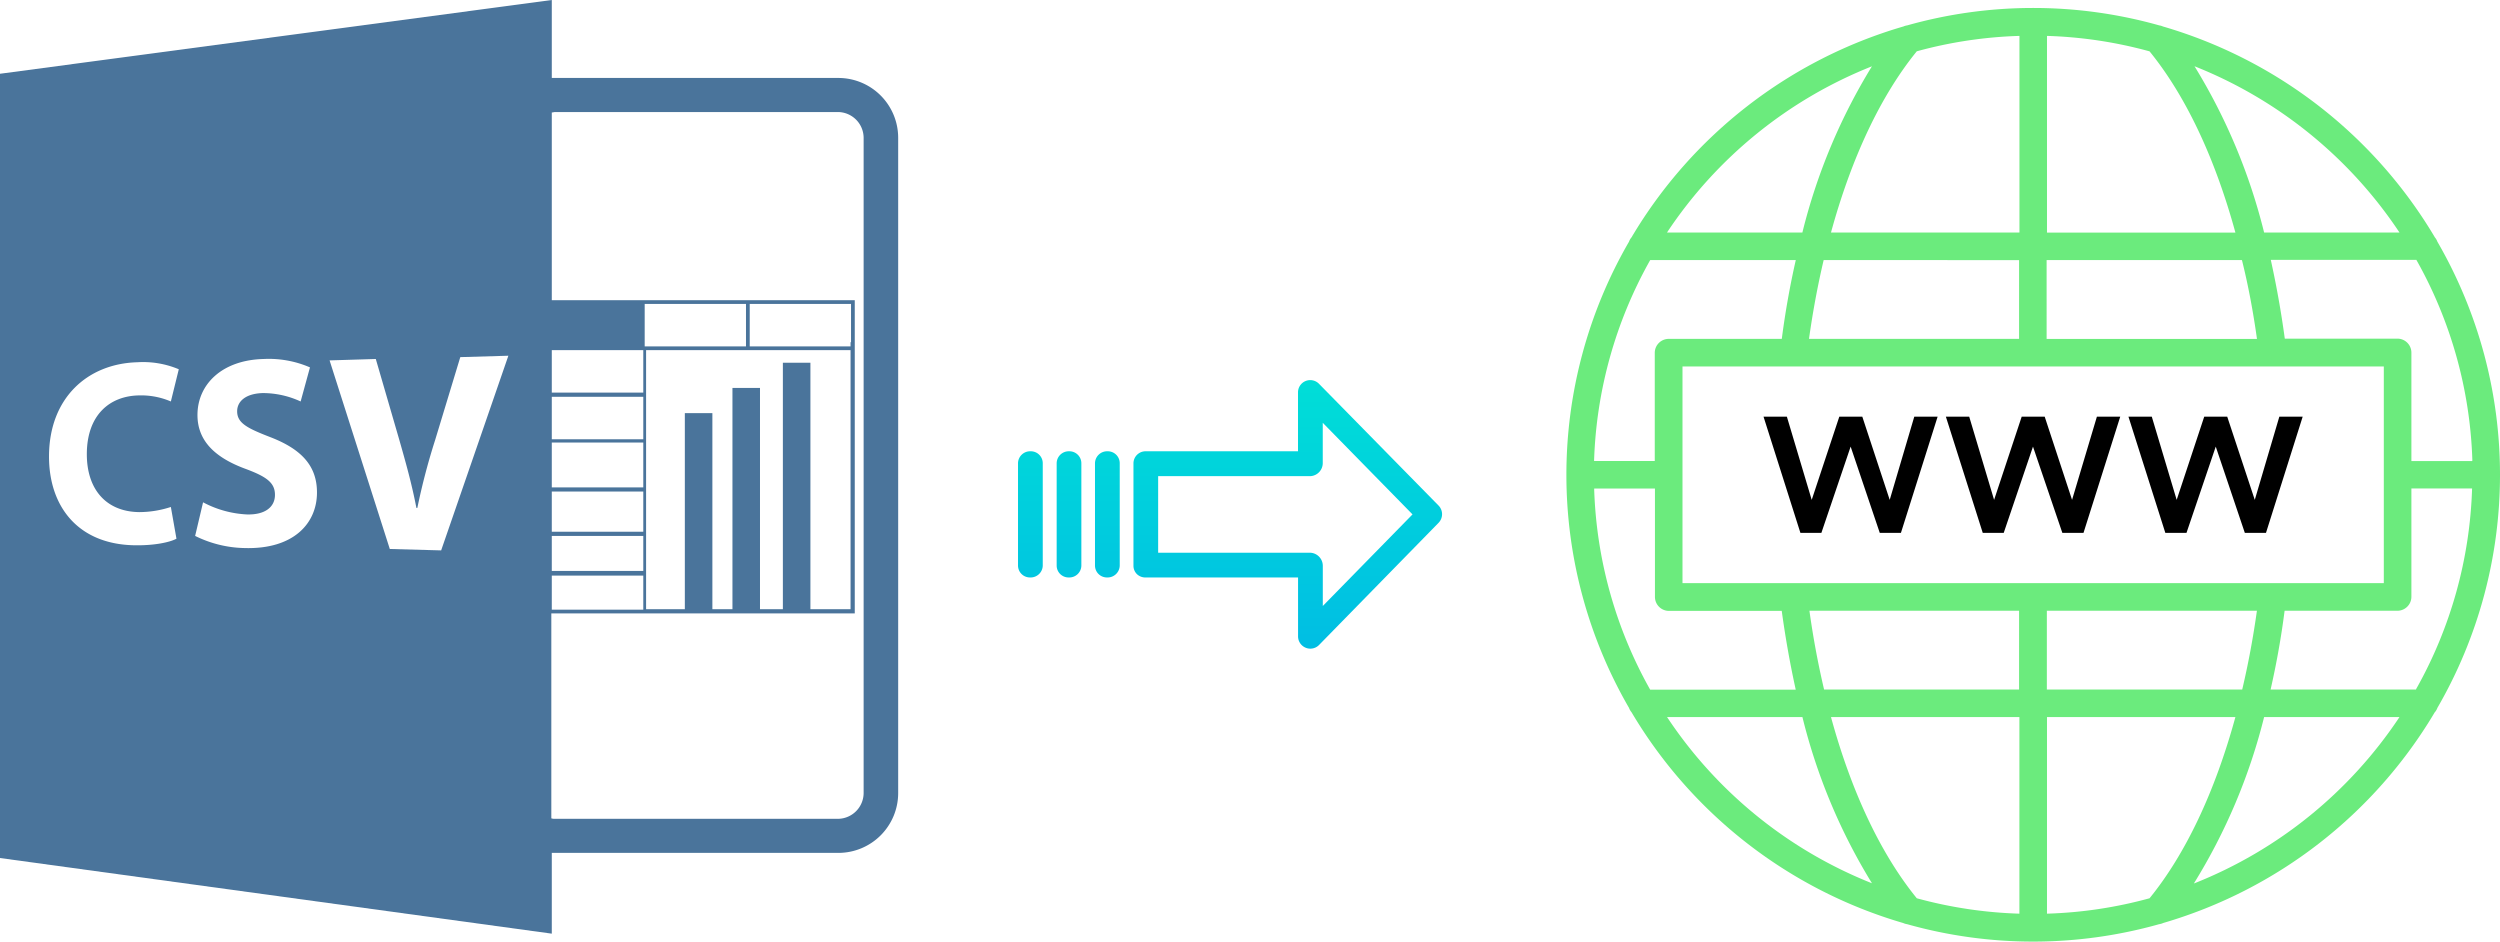
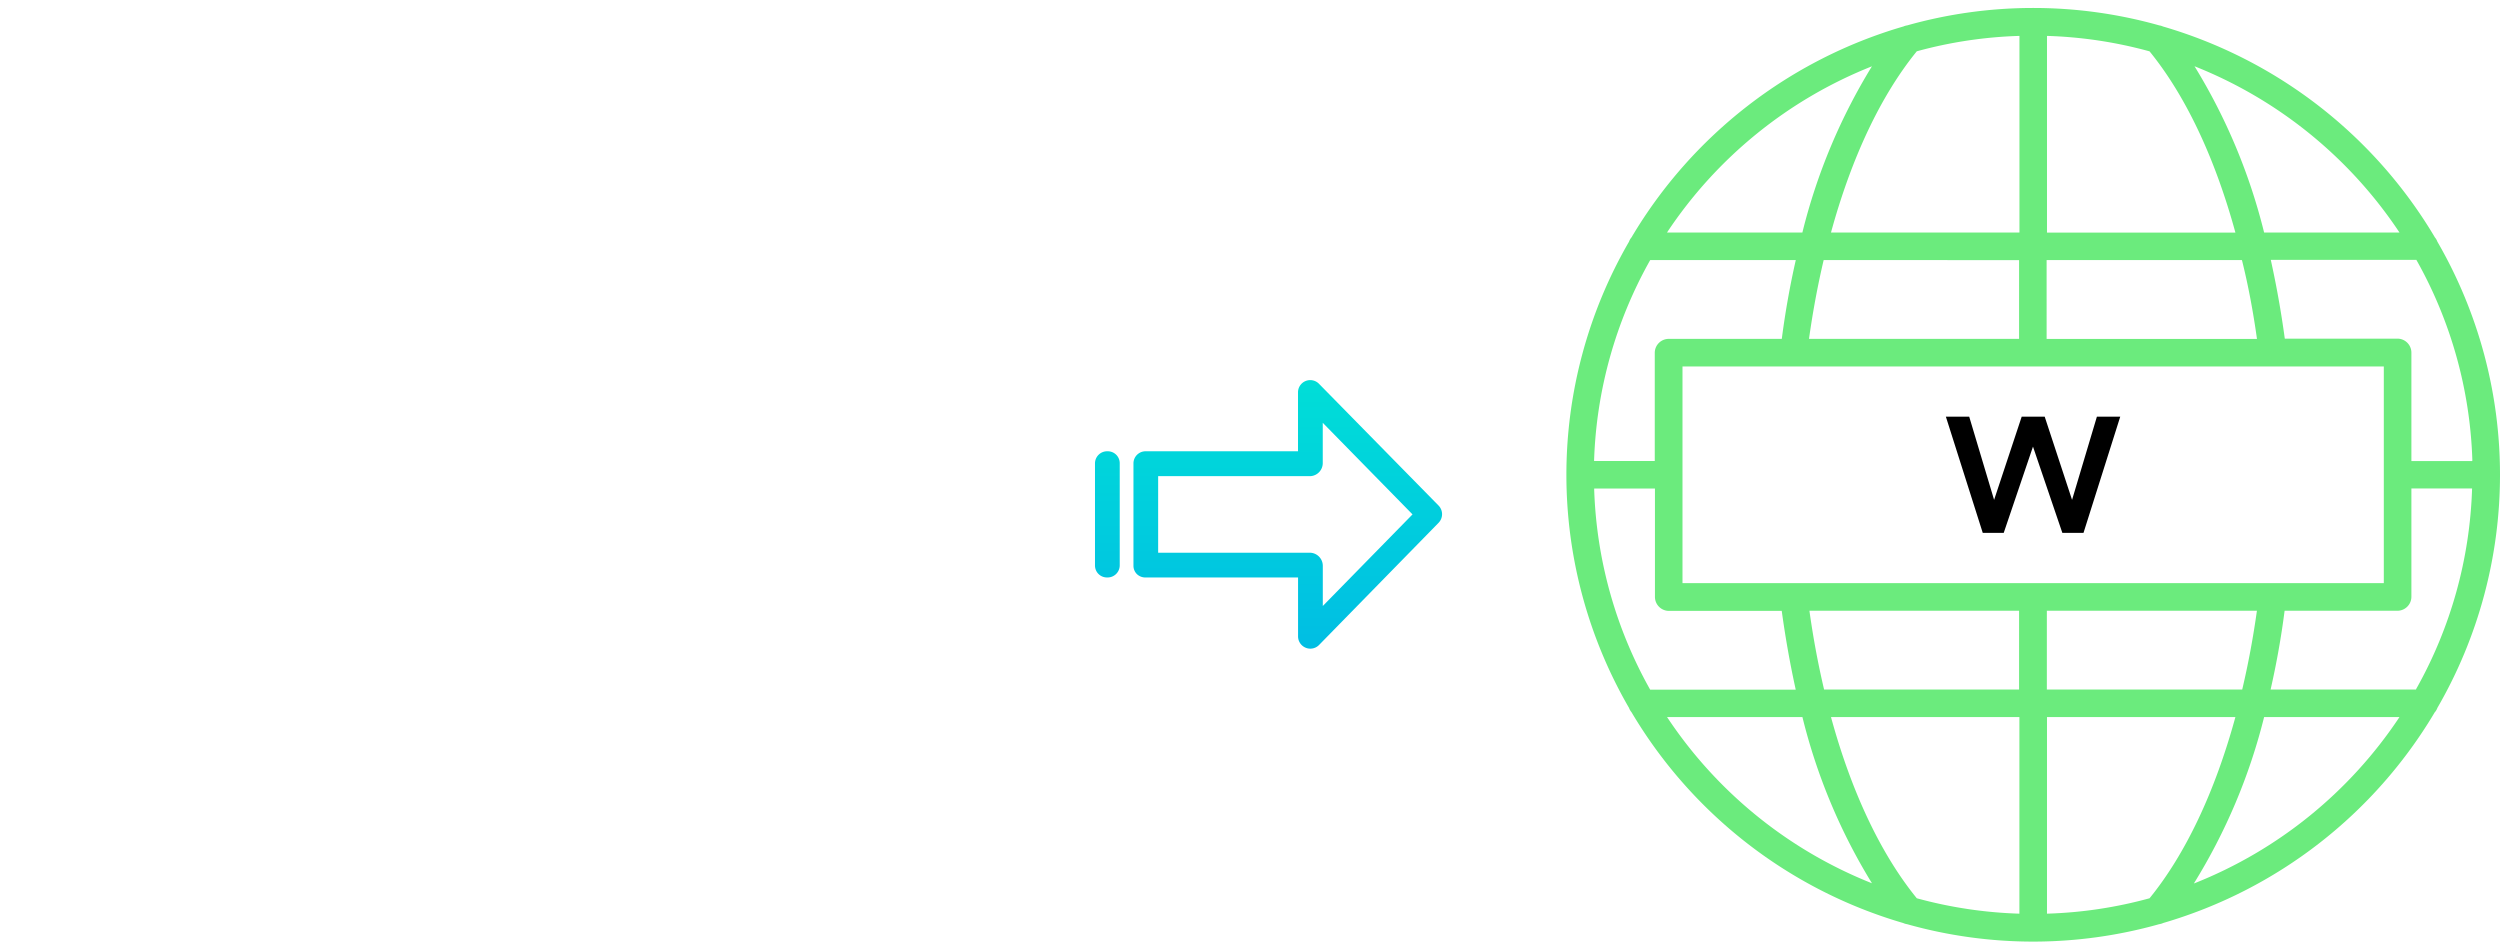
<svg xmlns="http://www.w3.org/2000/svg" xmlns:xlink="http://www.w3.org/1999/xlink" viewBox="0 0 535.53 201.7">
  <defs>
    <style>.cls-1{fill:#4a749b;}.cls-2{fill:#6beb7d;}.cls-3{fill:url(#linear-gradient);}.cls-4{fill:url(#linear-gradient-2);}.cls-5{fill:url(#linear-gradient-3);}.cls-6{fill:url(#linear-gradient-4);}</style>
    <linearGradient id="linear-gradient" x1="275.85" y1="136.65" x2="275.85" y2="17.44" gradientTransform="matrix(1, 0, 0, -1, 0, 188)" gradientUnits="userSpaceOnUse">
      <stop offset="0" stop-color="#00efd1" />
      <stop offset="1" stop-color="#00acea" />
    </linearGradient>
    <linearGradient id="linear-gradient-2" x1="237.2" y1="136.65" x2="237.2" y2="17.44" xlink:href="#linear-gradient" />
    <linearGradient id="linear-gradient-3" x1="228.95" y1="136.65" x2="228.95" y2="17.44" xlink:href="#linear-gradient" />
    <linearGradient id="linear-gradient-4" x1="220.71" y1="136.65" x2="220.71" y2="17.44" xlink:href="#linear-gradient" />
  </defs>
  <title>csv to webp</title>
  <g id="Layer_2" data-name="Layer 2">
    <g id="Layer_18" data-name="Layer 18">
-       <path class="cls-1" d="M118.2,182.7h61.4a12.82,12.82,0,0,0,12.8-12.8V29.5a12.82,12.82,0,0,0-12.8-12.8H118.2V0L0,15.8v168L118.2,200Zm0-59.4h19.6v7.3H118.2Zm0-1v-7.5h19.6v7.5Zm0-8.4v-8.6h19.6v8.6Zm0-9.5V94.8h19.6v9.6Zm0-10.3V85h19.6v9.1Zm0-10V75h19.6v9.1Zm.7-60.1h60.6a5.55,5.55,0,0,1,5.5,5.5V169.9a5.55,5.55,0,0,1-5.5,5.5H118.9a2.2,2.2,0,0,1-.8-.1V131.4h65V73.3h0v-9H118.2V24.1C118.4,24.1,118.7,24,118.9,24Zm63.3,51v55.5h-8.6V77.7h-5.9v52.8h-4.9V83.1h-5.9v47.4h-4.3v-42h-5.9v42h-8.3V75h43.8Zm-21.6-.8V65.1h21.7v8.2h-.1v.9Zm-.8,0H138.1V65.1h21.7v9.1Zm-130,35.5a22,22,0,0,0,6.8-1.1l1.2,6.8c-1.5.8-4.9,1.5-9.2,1.4-12-.3-18.1-8.4-18.1-19,0-12.6,8.3-19.9,18.9-20.2a19.71,19.71,0,0,1,8.9,1.5L36.6,86a16.13,16.13,0,0,0-6.8-1.3c-6.3.1-11.2,4.2-11.2,12.6C18.6,104.8,22.7,109.6,29.8,109.7Zm22.6,7.7a24.83,24.83,0,0,1-10.6-2.6l1.7-7.2a22.25,22.25,0,0,0,9.4,2.6c3.9.1,6-1.6,6-4.2s-1.8-3.9-6.4-5.6c-6.2-2.3-10.2-5.8-10.2-11.5,0-6.6,5.3-11.8,14.2-12a22.15,22.15,0,0,1,9.9,1.8l-2,7.3a19.36,19.36,0,0,0-8.1-1.8c-3.7.1-5.5,1.8-5.5,3.9,0,2.5,2.1,3.6,7,5.5,6.8,2.6,10.1,6.2,10.1,11.9C67.9,112.1,62.9,117.7,52.4,117.4Zm42.1.5-11-.3L70.6,77.2l9.9-.3,5,17.2c1.4,4.9,2.7,9.5,3.7,14.7h.2a140.26,140.26,0,0,1,3.8-14.5l5.4-17.8,10.3-.3Z" />
-     </g>
+       </g>
    <g id="Layer_8" data-name="Layer 8">
      <path class="cls-2" d="M521.59,152.55a3,3,0,0,0,.53-.92,99.64,99.64,0,0,0,0-99.85,2.91,2.91,0,0,0-.53-.92A100.42,100.42,0,0,0,463.32,5.67a3,3,0,0,0-.78-.23,99.49,99.49,0,0,0-54,0,2.84,2.84,0,0,0-.77.22,100.41,100.41,0,0,0-58.29,45.2,2.91,2.91,0,0,0-.53.92,99.64,99.64,0,0,0,0,99.85,3,3,0,0,0,.53.92,100.39,100.39,0,0,0,58.23,45.18,2.9,2.9,0,0,0,.81.24,99.57,99.57,0,0,0,54,0,2.86,2.86,0,0,0,.85-.25,100.39,100.39,0,0,0,58.2-45.17Zm-83.1,43.17V153.6h40.36c-4.39,16.05-10.71,29.39-18.39,38.82A93.32,93.32,0,0,1,438.49,195.72Zm-27.89-3.3c-7.68-9.43-14-22.76-18.38-38.82h40.36v42.12A93.93,93.93,0,0,1,410.6,192.42Zm-69.09-87.77h13v23.21a3,3,0,0,0,3,3h24.16c.79,5.78,1.8,11.42,3,16.88H353.49a93.59,93.59,0,0,1-12-43Zm12-48.94h31.17c-1.24,5.45-2.25,11.1-3,16.88H357.47a3,3,0,0,0-3,3V98.75h-13a93.59,93.59,0,0,1,12-43Zm79.08-48V49.81H392.22c4.39-16.06,10.7-29.39,18.38-38.82a93.41,93.41,0,0,1,22-3.3ZM460.46,11c7.68,9.43,14,22.76,18.39,38.82H438.49V7.69A93.25,93.25,0,0,1,460.46,11Zm69.09,87.76h-13V75.54a3,3,0,0,0-3-3H489.43c-.78-5.78-1.8-11.43-3-16.88h31.18a93.35,93.35,0,0,1,12,43Zm-12,48.95H486.39c1.24-5.45,2.26-11.1,3-16.88h24.16a3,3,0,0,0,3-3v-23.2h13a93.35,93.35,0,0,1-12,43Zm-79.09,0V130.82h45c-.81,5.79-1.86,11.44-3.15,16.88Zm-78.05-22.79V78.5H510.64v46.41Zm123-52.32h-45V55.71h41.84C481.61,61.15,482.66,66.8,483.47,72.59Zm-50.9-16.88V72.59h-45c.81-5.79,1.86-11.44,3.14-16.88Zm-45,75.11h45V147.7H390.74c-1.28-5.44-2.34-11.09-3.14-16.88Zm82.46,58.39A124.85,124.85,0,0,0,485,153.6h29a94.63,94.63,0,0,1-43.92,35.61ZM514,49.81H485a125.34,125.34,0,0,0-14.91-35.62A94.65,94.65,0,0,1,514,49.81ZM401,14.19a125.34,125.34,0,0,0-14.91,35.62h-29A94.55,94.55,0,0,1,401,14.2ZM357.1,153.6h29A124.85,124.85,0,0,0,401,189.21,94.55,94.55,0,0,1,357.1,153.6Z" />
-       <path d="M404.8,107.08l-5.87-17.82H394l-5.91,17.82-5.32-17.82h-5l7.9,24.89h4.49l6.27-18.48,6.24,18.48h4.53l7.86-24.89h-5Z" />
      <path d="M441.78,114.15h4.53l7.87-24.89h-5l-5.32,17.82L438,89.26h-4.93l-5.91,17.82-5.33-17.82h-5l7.9,24.89h4.49l6.27-18.48Z" />
-       <path d="M468.37,114.15l6.27-18.48,6.23,18.48h4.53l7.86-24.89h-5L483,107.08,477.1,89.26h-4.93l-5.9,17.82-5.33-17.82h-5l7.9,24.89Z" />
    </g>
    <g id="Layer_3" data-name="Layer 3">
      <path class="cls-3" d="M282.55,82.22a2.62,2.62,0,0,0-4.5,1.86V96.67h-32.6a2.6,2.6,0,0,0-2.65,2.54v22a2.5,2.5,0,0,0,.77,1.8,2.6,2.6,0,0,0,1.88.69h32.61v12.6a2.63,2.63,0,0,0,1.63,2.45,2.57,2.57,0,0,0,1,.2,2.61,2.61,0,0,0,1.88-.8L308.15,112a2.65,2.65,0,0,0,0-3.71Zm.81,47.59v-8.63a2.81,2.81,0,0,0-2.7-2.78H248.09V102h32.56a2.8,2.8,0,0,0,2.7-2.78V90.57l19.23,19.62Z" />
      <path class="cls-4" d="M237.21,96.67h0a2.6,2.6,0,0,0-2.65,2.54v21.94a2.56,2.56,0,0,0,2.58,2.55h.07a2.6,2.6,0,0,0,2.65-2.54V99.23a2.56,2.56,0,0,0-2.58-2.56Z" />
-       <path class="cls-5" d="M229,96.67h0a2.59,2.59,0,0,0-2.65,2.54v21.94a2.55,2.55,0,0,0,2.58,2.55H229a2.58,2.58,0,0,0,2.64-2.54V99.23A2.57,2.57,0,0,0,229,96.67Z" />
-       <path class="cls-6" d="M220.72,96.67h0a2.6,2.6,0,0,0-2.65,2.54v21.94a2.56,2.56,0,0,0,2.58,2.55h.07a2.6,2.6,0,0,0,2.65-2.54V99.23a2.56,2.56,0,0,0-2.58-2.56Z" />
    </g>
  </g>
</svg>